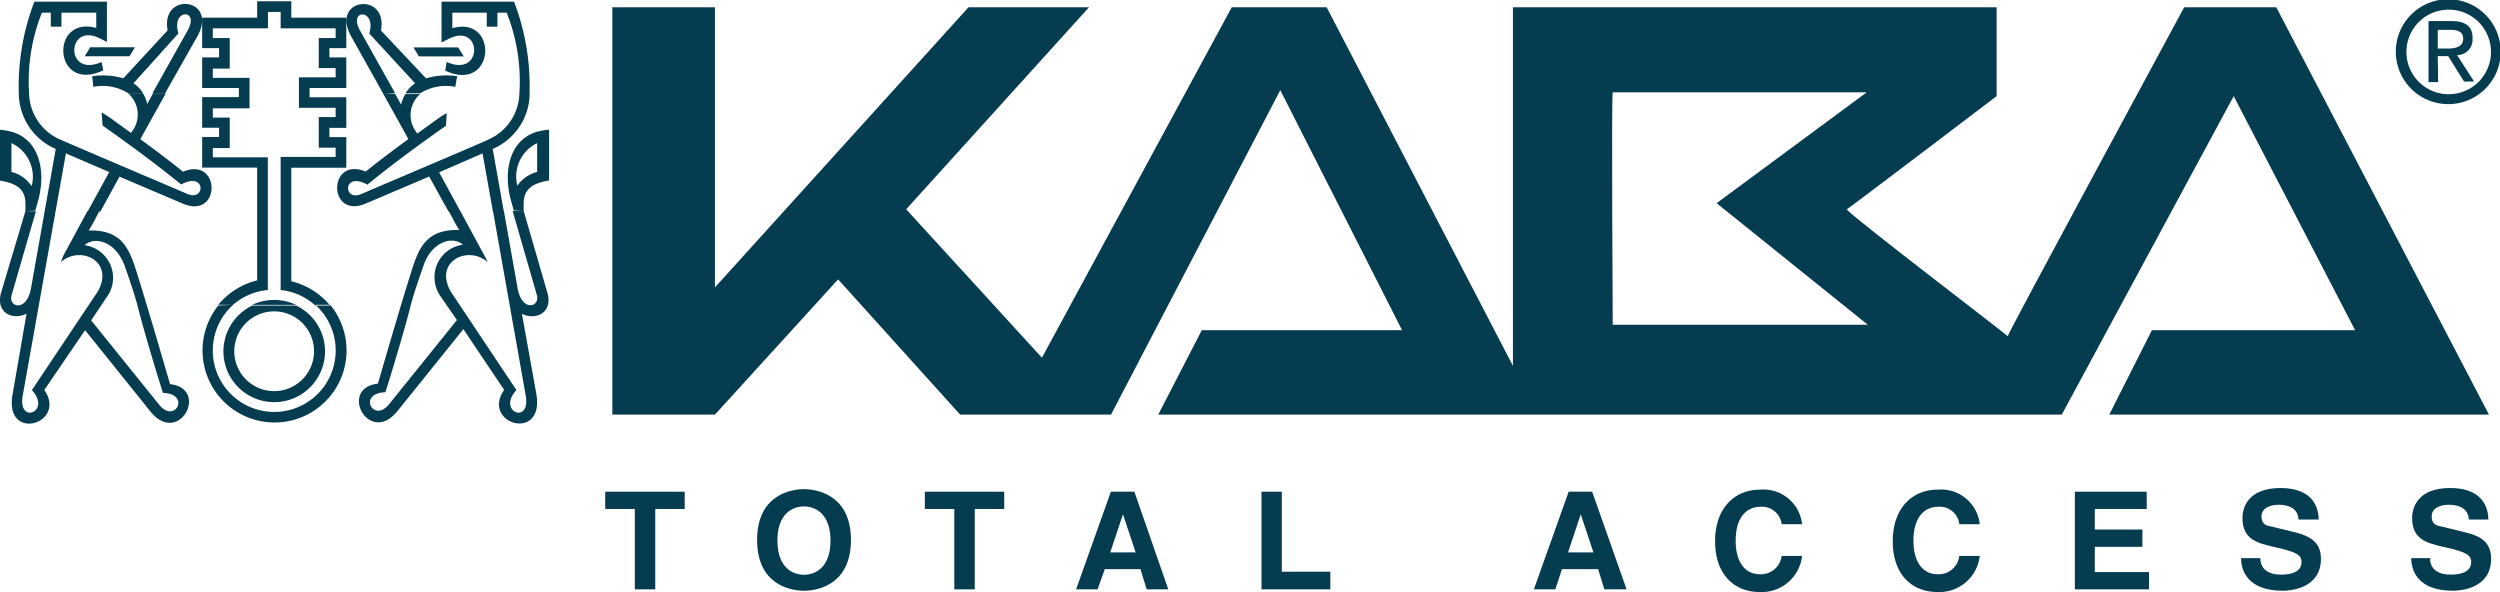
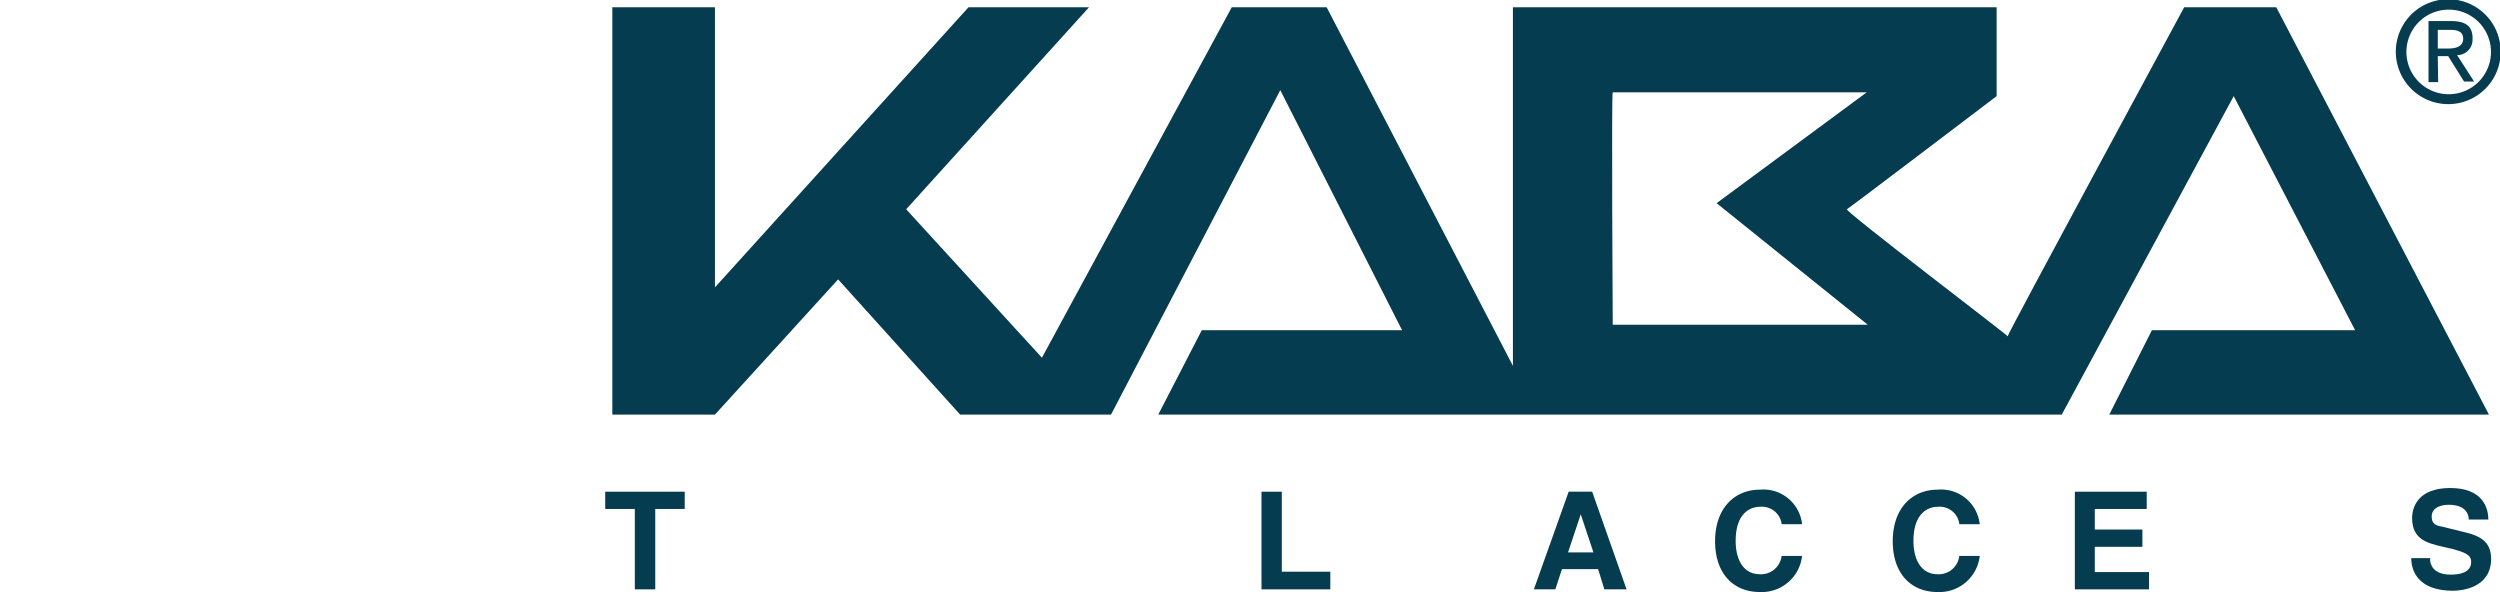
<svg xmlns="http://www.w3.org/2000/svg" viewBox="0 0 196.87 46.62" preserveAspectRatio="xMidYMid meet">
  <title>Kaba</title>
  <g id="Layer_2-5" data-name="Layer 2">
    <g id="Layer_1-2-5" data-name="Layer 1-2">
-       <path style="fill:#053c50;" d="M2.83,16.63.9,23.29c-.21.92,1.2,1.29,1.54-.58l1.08-6.09h.86L1.79,31.15c-.41,2.34,2.3,1.26.72-.43L7.67,23c1.41-2.39-1.32-3.74-2.89-2.35L5,20.11l1.89-3.49h.94c-.28.51-.5,1-.85,1.53,2.41-.06,3.11,1.18,3.69,3,.82,2.53,2.72,9.1,2.72,9.1,3.14.36.7,4.93-1.54,2.16L6.7,26,3.49,30.71C5.33,33.38.27,34.89,1,31l1.09-6.3C1,25.26-.39,24.63.1,23L2,16.63Zm4.35,8.6,5.36,6.65c1.24,1.54,2.51-.88.29-.94,0,0-1.33-4.21-2-6.87-.31-1.18-1-3.1-1-3.1-.72-2-2.39-2.38-3.17-1.66a2.59,2.59,0,0,1,2.22,2.92,2.55,2.55,0,0,1-.5,1.2l-1.2,1.8M2.29,7.35A4.07,4.07,0,0,0,4.76,11l.44.19c3.18,1.37,6.37,2.72,9.55,4.08,1.46.63,1.46-1.82-.48-.74-2-1.63-4.1-3.17-6.19-4.64L8,8.85l.55.34,1.76,1.27a2.21,2.21,0,0,0-.21-3.1h1.16a2.58,2.58,0,0,1,.33.83l.46-.83h1l-2,3.6c1.12.82,2.41,1.79,3.36,2.56,3-1.23,3,3.79,0,2.52l-5-2.13h0c-.25.46-.79,1.45-1.4,2.55l-.11.2h-1L8.6,13.55,5.19,12.08l-.81,4.54H3.52l.87-4.89A4.8,4.8,0,0,1,1.48,7.35ZM2,16.63v-.11a1.5,1.5,0,0,0,0-.3c.07-1.34-.71-1.78-2-2v-4a5.21,5.21,0,0,1,1.1.21c2.12.75,2.51,3.26,1.88,5.45l-.2.71Zm.5-2A2.92,2.92,0,0,0,.9,11.27v2.27a2.66,2.66,0,0,1,1.56,1.08M2.29,7.35A14.61,14.61,0,0,1,3.3,1H4v1.1h.84V1H7.58v1.2c-3.7-1-3.38,5.19.55,3.34L8,4.88C5.11,6.17,5.22,1.76,7.82,3l.6.3V.13H2.71A18.55,18.55,0,0,0,1.48,7.35Zm7.82,0a3.77,3.77,0,0,0-2.76-.51L7.26,6a5.79,5.79,0,0,1,2.45.17L13.2,2.39c-.57-3.08,4-2.58,2.36.44L13,7.35H12l2.77-4.94c1-1.74-1.32-1.75-.72.22L10.51,6.56a2.39,2.39,0,0,1,.76.79Zm-3-3.63h3.52l-.43.71H6.67l.44-.71M17.19,24.06A5.67,5.67,0,1,0,26,24H24.83a4.84,4.84,0,1,1-6.83.36,4.08,4.08,0,0,1,.36-.36Zm6.13,0a4,4,0,1,1-3.45,0Zm-1.73.46a3.14,3.14,0,1,0,3.14,3.14h0a3.14,3.14,0,0,0-3.14-3.14M17.19,24a5.74,5.74,0,0,1,3.06-1.92V13.2H15.92V10.79h1.33v-.73H15.92V7.65h2.89V6.93H15.92V4.52h1.33V3.79H15.92V1.39h4.33V.1h2.69V1.39h4.33v2.4H25.94v.73h1.33V6.93H24.38v.73h2.89v2.41H25.94v.73h1.33v2.41H22.94v8.94A5.73,5.73,0,0,1,26,24.06H24.83a4.72,4.72,0,0,0-2.73-1.22V12.36h4.33v-.73H25.1V9.22h1.33V8.49H23.54V6.09h2.89V5.36H25.1V3h1.33V2.23H22.1V.94h-1V2.23H16.76V3h1.33v2.4H16.76v.73h2.89v2.4H16.76v.73h1.33v2.4H16.76v.73h4.33V22.84A4.77,4.77,0,0,0,18.36,24Zm2.68,0a4.11,4.11,0,0,1,1.72-.38,4,4,0,0,1,1.73.39H19.87m15.45-7.43c.28.51.5,1,.85,1.53-2.41-.06-3.11,1.18-3.69,3-.82,2.53-2.72,9.1-2.72,9.1-3.14.36-.7,4.93,1.54,2.16l5.19-6.45,3.21,4.78c-1.84,2.67,3.22,4.18,2.53.29L41.1,24.71c1.09.55,2.47-.09,2-1.67l-1.86-6.42h-.87l1.92,6.66c.21.92-1.2,1.29-1.53-.58l-1.08-6.09h-.86L41.4,31.15c.41,2.34-2.3,1.26-.73-.43L35.52,23c-1.41-2.39,1.32-3.74,2.89-2.35l-.25-.5-1.89-3.49Zm.68,8.6-5.36,6.65c-1.24,1.54-2.51-.88-.29-.94,0,0,1.33-4.21,2-6.87.31-1.18,1-3.1,1-3.1.65-1.92,2.31-2.36,3.1-1.65a2.58,2.58,0,0,0-2.21,2.92,2.64,2.64,0,0,0,.49,1.2L36,25.23M30.16,7.35l2,3.6c-1.12.82-2.41,1.79-3.36,2.56-3-1.23-3,3.79,0,2.52l5-2.13h0c.25.46.79,1.45,1.41,2.55l.11.2h.94l-1.68-3.08L38,12.08l.81,4.54h.86l-.87-4.89a4.8,4.8,0,0,0,2.91-4.39H40.9A4.07,4.07,0,0,1,38.43,11L38,11.2c-3.18,1.37-6.37,2.72-9.55,4.08-1.46.63-1.46-1.82.48-.74,2-1.63,4.1-3.17,6.19-4.64l.06-1-.55.34-1.76,1.27a2.21,2.21,0,0,1,.21-3.1H31.92a2.83,2.83,0,0,0-.33.83l-.46-.83Zm11.08,9.27v-.11a1.5,1.5,0,0,1,0-.3c-.07-1.34.71-1.78,2-2v-4a5.21,5.21,0,0,0-1.1.21c-2.12.75-2.51,3.26-1.88,5.45l.2.71Zm-.5-2a2.92,2.92,0,0,1,1.56-3.35v2.27a2.69,2.69,0,0,0-1.56,1.08M31.12,7.35,28.36,2.42c-1-1.74,1.32-1.75.72.22l3.61,3.92a2.6,2.6,0,0,0-.76.79h1.16a3.77,3.77,0,0,1,2.76-.51L36,6a5.8,5.8,0,0,0-2.45.17L30,2.4c.57-3.08-4-2.58-2.36.44l2.53,4.52Zm10.58,0A18.55,18.55,0,0,0,40.48.13H34.77V3.34l.61-.3c2.59-1.28,2.7,3.13-.21,1.84l-.11.68c3.94,1.84,4.25-4.38.56-3.34V1h2.71v1.1h.84V1h.73a14.66,14.66,0,0,1,1,6.38ZM36.08,3.73H32.56l.43.71h3.53l-.44-.71" />
      <polyline style="fill:#053c50;" points="51.6 46.41 49.99 46.41 49.99 40.08 47.66 40.08 47.66 38.72 53.92 38.72 53.92 40.08 51.6 40.08 51.6 46.41" />
-       <path style="fill:#053c50;" d="M63.31,38.52c1,0,3.7.44,3.7,4s-2.68,4-3.7,4-3.69-.44-3.69-4S62.3,38.52,63.31,38.52Zm0,6.74c.87,0,2.09-.54,2.09-2.69s-1.22-2.69-2.09-2.69-2.09.54-2.09,2.69,1.22,2.69,2.09,2.69" />
-       <polyline style="fill:#053c50;" points="76.76 46.41 75.15 46.41 75.15 40.08 72.83 40.08 72.83 38.72 79.08 38.72 79.08 40.08 76.76 40.08 76.76 46.41" />
-       <path style="fill:#053c50;" d="M86.43,46.41H84.74l2.74-7.69h1.85L92,46.41H90.3l-.49-1.59H87Zm1-2.91h2l-1-3h0l-1,3" />
      <polyline style="fill:#053c50;" points="100.94 45.02 104.76 45.02 104.76 46.41 99.34 46.41 99.34 38.72 100.94 38.72 100.94 45.02" />
      <path style="fill:#053c50;" d="M122.48,46.41h-1.69l2.74-7.69h1.85l2.71,7.69h-1.75l-.49-1.59H123Zm1-2.91h2l-1-3h0l-1,3" />
      <path style="fill:#053c50;" d="M140.3,41.24a1.57,1.57,0,0,0-1.71-1.33c-.77,0-1.91.51-1.91,2.69,0,1.38.55,2.62,1.91,2.62a1.64,1.64,0,0,0,1.71-1.44h1.61a3.2,3.2,0,0,1-3.34,2.84c-2,0-3.51-1.38-3.51-4s1.55-4.06,3.53-4.06a3.06,3.06,0,0,1,3.32,2.72H140.3" />
      <path style="fill:#053c50;" d="M154.29,41.24a1.56,1.56,0,0,0-1.7-1.33c-.77,0-1.91.51-1.91,2.69,0,1.38.55,2.62,1.91,2.62a1.63,1.63,0,0,0,1.7-1.44h1.61a3.2,3.2,0,0,1-3.34,2.84c-2,0-3.51-1.38-3.51-4s1.55-4.06,3.53-4.06a3.06,3.06,0,0,1,3.32,2.72h-1.61" />
      <polyline style="fill:#053c50;" points="169.05 40.08 164.96 40.08 164.96 41.7 168.71 41.7 168.71 43.06 164.96 43.06 164.96 45.05 169.23 45.05 169.23 46.41 163.39 46.41 163.39 38.72 169.05 38.72 169.05 40.08" />
-       <path style="fill:#053c50;" d="M178,44c0,.43.22,1.25,1.63,1.25.76,0,1.61-.18,1.61-1,0-.6-.58-.76-1.39-1l-.82-.19c-1.24-.29-2.44-.57-2.44-2.26,0-.86.46-2.37,3-2.37s3,1.54,3,2.48H181c0-.34-.17-1.16-1.57-1.16-.61,0-1.34.22-1.34.92s.49.73.81.8l1.87.46c1,.26,2,.68,2,2.07,0,2.32-2.36,2.52-3,2.52-2.8,0-3.29-1.62-3.29-2.57H178" />
      <path style="fill:#053c50;" d="M191.36,44c0,.43.22,1.25,1.63,1.25.76,0,1.61-.18,1.61-1,0-.6-.58-.76-1.39-1l-.82-.19c-1.24-.29-2.44-.57-2.44-2.26,0-.86.46-2.37,3-2.37s3,1.54,3,2.48h-1.54c0-.34-.17-1.16-1.58-1.16-.61,0-1.34.22-1.34.92s.49.73.81.8l1.87.46c1.05.26,2,.68,2,2.07,0,2.32-2.36,2.52-3,2.52-2.8,0-3.29-1.62-3.29-2.57h1.54" />
      <path style="fill:#053c50;" d="M192.83,8.2a4.13,4.13,0,1,0-.07,0ZM189.5,4.09a3.33,3.33,0,1,1,3.33,3.33A3.33,3.33,0,0,1,189.5,4.09Zm2.47.33h.82l1.25,2h.79l-1.34-2.08a1.21,1.21,0,0,0,1.22-1.22V3c0-.93-.55-1.34-1.66-1.34h-1.81V6.47H192Zm0-.6V2.35h1c.5,0,1,.11,1,.7s-.54.77-1.15.77H192" />
      <path style="fill:#053c50;" d="M97,.57h7.47l14.67,28.24V.57h38.09v7s-11.57,8.79-11.79,8.91,12.77,10,12.66,10S172,.57,172,.57h7.25L196,32.65H166.1L169.46,26h16L175.9,7.57,162.36,32.65H91.21L94.64,26h15.77l-9.59-18.9L87.49,32.65H75.61L66,22,56.3,32.65H48.22V.57H56.3V22.63L76.27.57h9.49L71.36,16.48,82.05,28.17Zm30,6.69c-.11,0,0,18.31,0,18.31h20.08L135.18,16,147,7.27H127" />
    </g>
  </g>
</svg>